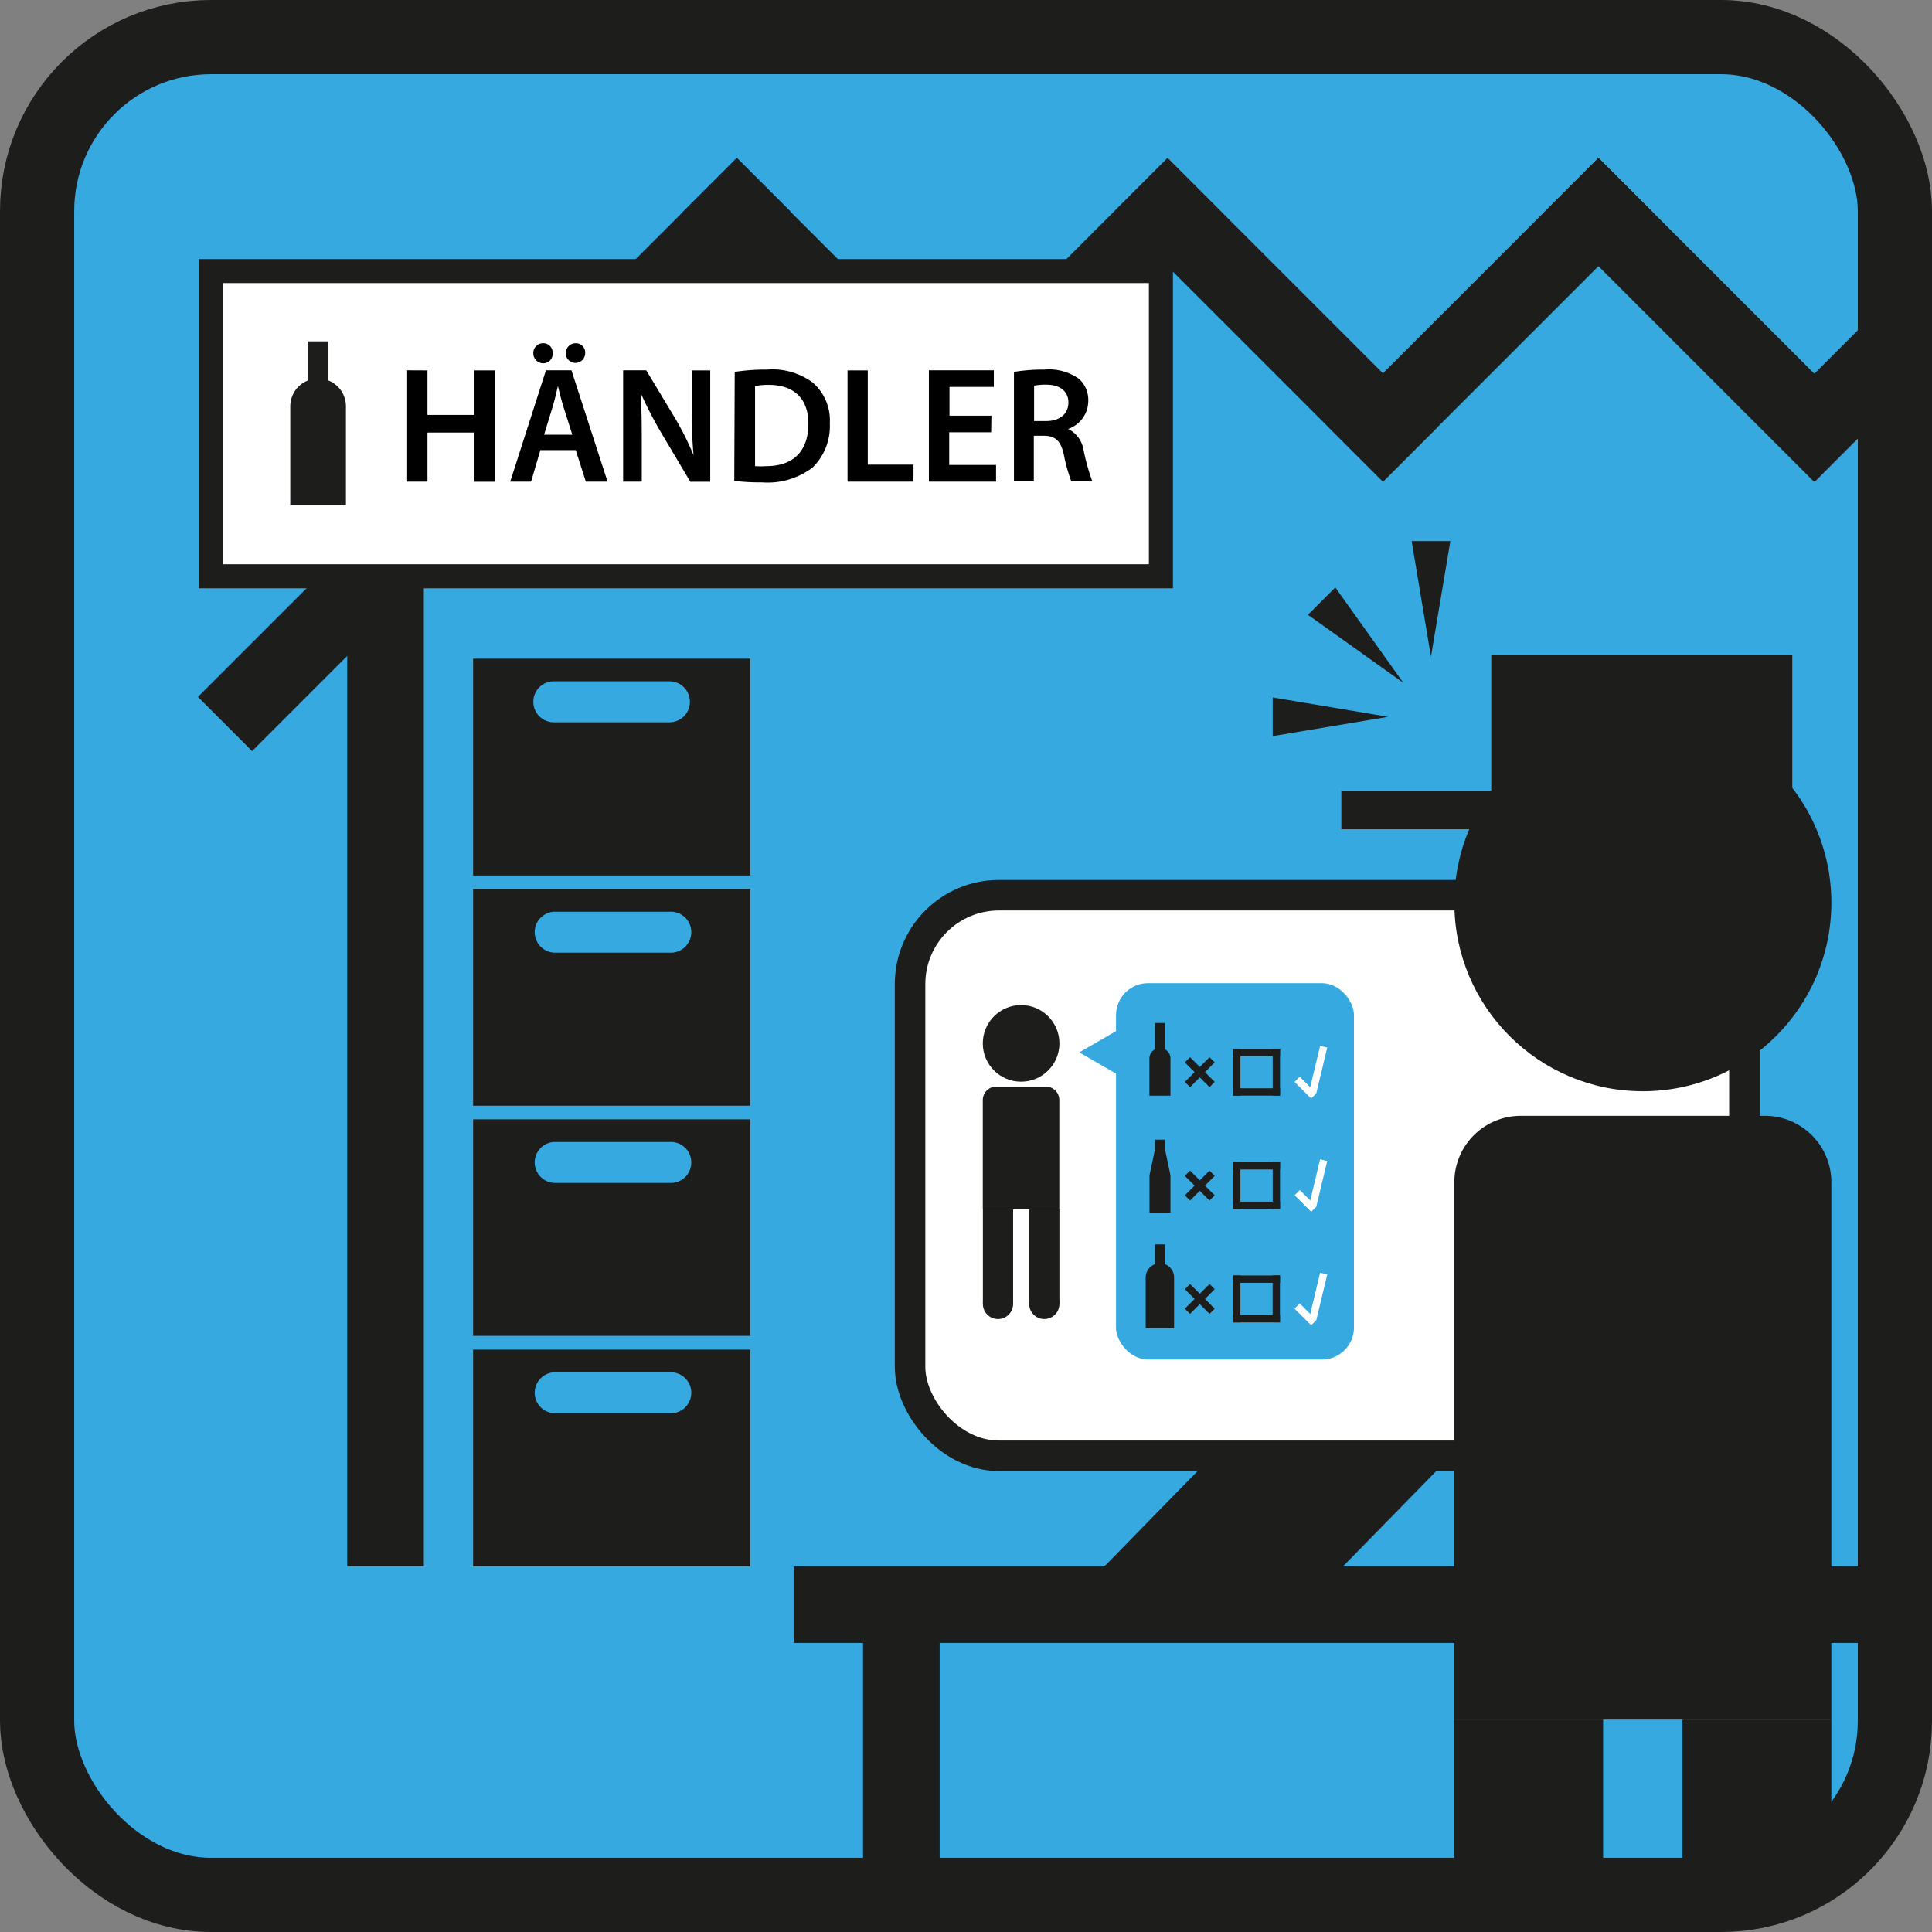
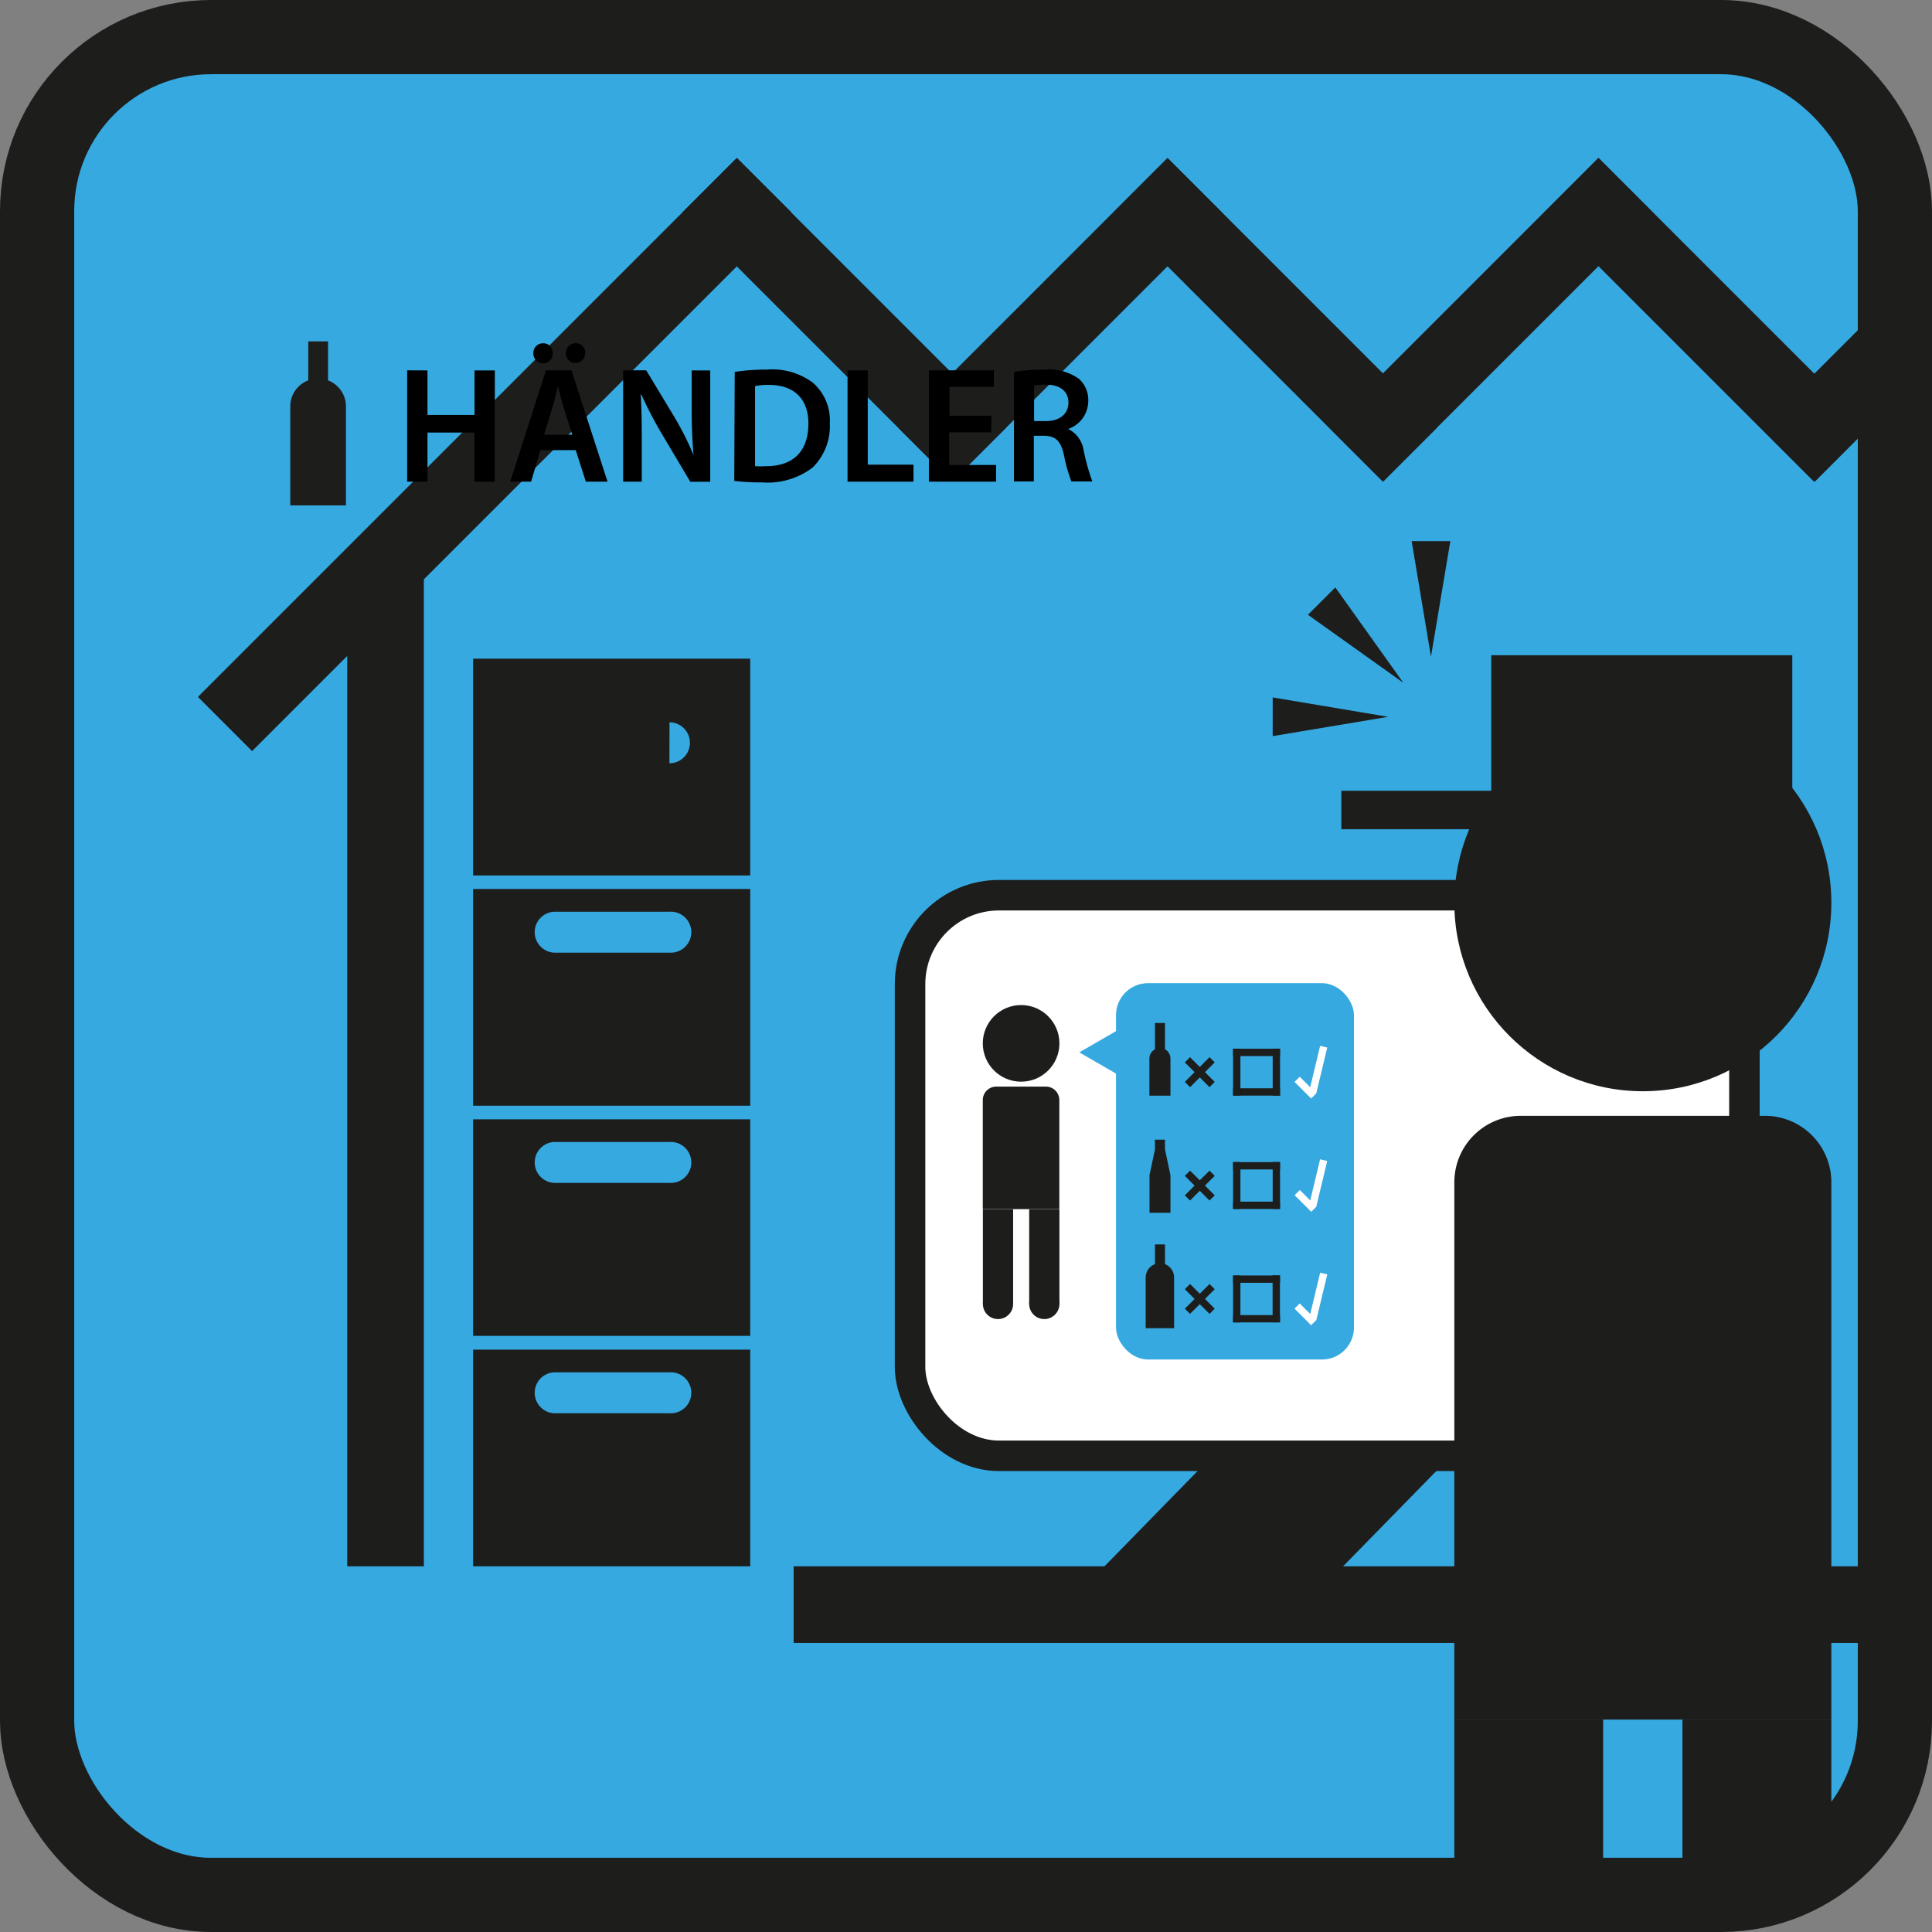
<svg xmlns="http://www.w3.org/2000/svg" viewBox="0 0 208.26 208.26">
  <rect x="0" y="0" width="208.26" height="208.26" fill="#808080" stroke="none" />
  <defs>
    <style>.cls-1,.cls-5{fill:#36a9e1;}.cls-1,.cls-3,.cls-4{stroke:#1d1d1b;stroke-miterlimit:10;}.cls-1{stroke-width:8px;}.cls-2{fill:#1d1d1b;}.cls-3,.cls-4,.cls-6{fill:#fff;}.cls-3{stroke-width:2.59px;}.cls-4{stroke-width:3.29px;}</style>
  </defs>
  <title>Element 1_</title>
  <g id="Ebene_2" data-name="Ebene 2">
    <g id="Pikto">
      <rect class="cls-1" x="4" y="4" width="200.26" height="200.26" rx="18.75" />
      <rect class="cls-2" x="37.43" y="62.13" width="8.26" height="106.71" />
-       <rect class="cls-2" x="93.03" y="172.47" width="8.26" height="31.79" />
      <rect class="cls-2" x="49.17" y="7.91" width="8.26" height="82.17" transform="translate(50.26 -23.34) rotate(45)" />
      <rect class="cls-2" x="86.89" y="13.93" width="8.26" height="41.08" transform="translate(179.76 -5.51) rotate(135)" />
      <rect class="cls-2" x="110.11" y="13.93" width="8.26" height="41.08" transform="translate(170.65 139.63) rotate(-135)" />
      <rect class="cls-2" x="133.34" y="13.93" width="8.26" height="41.08" transform="translate(259.05 -38.35) rotate(135)" />
      <rect class="cls-2" x="140.78" y="113.62" width="8.26" height="118.71" transform="translate(317.88 28.06) rotate(90)" />
      <rect class="cls-2" x="179.8" y="13.93" width="8.26" height="41.08" transform="translate(338.36 -71.21) rotate(135)" />
      <rect class="cls-2" x="156.56" y="13.93" width="8.26" height="41.08" transform="translate(249.94 172.47) rotate(-135)" />
      <polygon class="cls-2" points="131.16 156.46 156.92 156.43 143.8 169.84 118.05 169.87 131.16 156.46" />
      <polygon class="cls-2" points="205.2 30.66 189.78 46.08 195.63 51.92 205.2 42.34 205.2 30.66" />
-       <rect class="cls-3" x="22.73" y="29.22" width="102.41" height="32.9" />
      <rect class="cls-4" x="98.1" y="96.5" width="89.94" height="60.43" rx="9.58" />
      <path class="cls-2" d="M35.36,41V36.8H33.23V41a3,3,0,0,0-1.94,2.81V54.48h6V43.77A3,3,0,0,0,35.36,41Z" />
      <path d="M46.08,39.93v4.8h5.07v-4.8h2.19v12H51.15V46.63H46.08v5.29H43.89v-12Z" />
      <path d="M58.25,48.52l-1,3.4H55l3.85-12H61.6l3.89,12H63.15l-1.09-3.4Zm-.76-10.41A1.05,1.05,0,0,1,58.57,37a1,1,0,0,1,1,1.07,1,1,0,0,1-1,1.09A1.06,1.06,0,0,1,57.49,38.11Zm4.2,8.75-.95-3c-.23-.73-.42-1.55-.6-2.24h0c-.17.69-.35,1.53-.57,2.24l-.92,3ZM61,38.11A1.05,1.05,0,0,1,62.08,37a1,1,0,0,1,1,1.07,1.05,1.05,0,1,1-2.1,0Z" />
      <path d="M67.17,51.92v-12h2.49l3.1,5.14a32.38,32.38,0,0,1,2,4h0c-.14-1.6-.2-3.15-.2-5V39.93h2v12H74.41l-3.13-5.27a44.07,44.07,0,0,1-2.15-4.14h-.06c.09,1.55.11,3.13.11,5.11v4.29Z" />
      <path d="M79.2,40.09a22.12,22.12,0,0,1,3.49-.25,7.32,7.32,0,0,1,4.89,1.38,5.37,5.37,0,0,1,1.87,4.42,6.23,6.23,0,0,1-1.87,4.77A8,8,0,0,1,82.15,52a23.63,23.63,0,0,1-3-.16Zm2.19,10.16a8.64,8.64,0,0,0,1.21,0c2.85,0,4.54-1.55,4.54-4.59,0-2.65-1.52-4.17-4.26-4.17a7,7,0,0,0-1.49.13Z" />
      <path d="M91.36,39.93h2.18V50.09h4.93v1.83H91.36Z" />
      <path d="M106.84,46.6h-4.52v3.52h5.05v1.8h-7.24v-12h7v1.79h-4.78v3.1h4.52Z" />
      <path d="M109.3,40.09a19.73,19.73,0,0,1,3.3-.25,5.57,5.57,0,0,1,3.71,1,3.06,3.06,0,0,1,1,2.4,3.2,3.2,0,0,1-2.17,3v0a3.06,3.06,0,0,1,1.67,2.31,23.22,23.22,0,0,0,.94,3.35h-2.26a17.26,17.26,0,0,1-.8-2.83c-.34-1.57-.91-2.07-2.15-2.1h-1.1v4.93H109.3Zm2.17,5.3h1.29c1.48,0,2.41-.78,2.41-2s-.93-1.92-2.35-1.92a5.72,5.72,0,0,0-1.35.11Z" />
      <path class="cls-2" d="M51,145.48v23.36H80.87V145.48Zm21.17,6.86H59.7a2.21,2.21,0,0,1,0-4.41H72.16a2.21,2.21,0,1,1,0,4.41Z" />
      <path class="cls-2" d="M51,120.66V144H80.87V120.66Zm21.17,6.85H59.7a2.21,2.21,0,0,1,0-4.41H72.16a2.21,2.21,0,1,1,0,4.41Z" />
      <path class="cls-2" d="M51,95.83v23.36H80.87V95.83Zm21.17,6.86H59.7a2.21,2.21,0,0,1,0-4.41H72.16a2.21,2.21,0,1,1,0,4.41Z" />
-       <path class="cls-2" d="M51,71V94.37H80.87V71Zm21.17,6.86H59.7a2.21,2.21,0,0,1,0-4.42H72.16a2.21,2.21,0,1,1,0,4.42Z" />
+       <path class="cls-2" d="M51,71V94.37H80.87V71Zm21.17,6.86H59.7H72.16a2.21,2.21,0,1,1,0,4.42Z" />
      <rect class="cls-5" x="120.3" y="105.98" width="25.65" height="40.57" rx="3.45" />
      <path class="cls-2" d="M125.58,113.11v-2.84H124.5v2.84a1.14,1.14,0,0,0-.6,1v4h2.27v-4A1.13,1.13,0,0,0,125.58,113.11Z" />
      <path class="cls-2" d="M125.58,136.27v-2.13H124.5v2.13a1.53,1.53,0,0,0-1,1.43v5.47h3.06V137.7A1.53,1.53,0,0,0,125.58,136.27Z" />
      <polygon class="cls-2" points="125.58 123.89 125.58 122.85 124.5 122.85 124.5 123.89 123.91 126.69 123.91 130.73 126.17 130.73 126.17 126.69 125.58 123.89" />
      <polygon class="cls-2" points="130.94 114.52 130.38 113.96 129.33 115.01 128.28 113.96 127.72 114.52 128.77 115.57 127.72 116.62 128.28 117.19 129.33 116.14 130.38 117.19 130.94 116.62 129.89 115.57 130.94 114.52" />
      <polygon class="cls-2" points="130.94 126.75 130.38 126.19 129.33 127.23 128.28 126.19 127.72 126.75 128.77 127.8 127.72 128.85 128.28 129.41 129.33 128.36 130.38 129.41 130.94 128.85 129.89 127.8 130.94 126.75" />
      <polygon class="cls-2" points="130.94 138.97 130.38 138.41 129.33 139.46 128.28 138.41 127.72 138.97 128.77 140.02 127.72 141.07 128.28 141.63 129.33 140.58 130.38 141.63 130.94 141.07 129.89 140.02 130.94 138.97" />
      <rect class="cls-2" x="132.92" y="113.05" width="5.06" height="0.79" />
      <rect class="cls-2" x="132.92" y="117.31" width="5.06" height="0.79" />
      <rect class="cls-2" x="130.79" y="115.18" width="5.06" height="0.79" transform="translate(17.74 248.89) rotate(-90)" />
      <rect class="cls-2" x="135.06" y="115.18" width="5.06" height="0.79" transform="translate(22.01 253.16) rotate(-90)" />
      <rect class="cls-6" x="139.45" y="116.83" width="2.53" height="0.79" transform="translate(157.33 299.63) rotate(-135)" />
      <rect class="cls-6" x="139.57" y="114.9" width="5.06" height="0.79" transform="translate(287.34 3.98) rotate(103.48)" />
      <rect class="cls-6" x="139.45" y="129.06" width="2.53" height="0.79" transform="translate(148.69 320.49) rotate(-135)" />
      <rect class="cls-6" x="139.57" y="127.12" width="5.06" height="0.79" transform="translate(299.22 19.06) rotate(103.48)" />
      <rect class="cls-6" x="139.45" y="141.28" width="2.53" height="0.79" transform="translate(140.04 341.36) rotate(-135)" />
      <rect class="cls-6" x="139.57" y="139.34" width="5.06" height="0.79" transform="translate(311.11 34.13) rotate(103.48)" />
      <rect class="cls-2" x="132.92" y="125.27" width="5.06" height="0.79" />
      <rect class="cls-2" x="132.92" y="129.53" width="5.06" height="0.79" />
      <rect class="cls-2" x="130.79" y="127.4" width="5.06" height="0.79" transform="translate(5.52 261.11) rotate(-90)" />
      <rect class="cls-2" x="135.06" y="127.4" width="5.06" height="0.79" transform="translate(9.79 265.38) rotate(-90)" />
      <rect class="cls-2" x="132.92" y="137.49" width="5.06" height="0.79" />
      <rect class="cls-2" x="132.92" y="141.76" width="5.06" height="0.79" />
      <rect class="cls-2" x="130.79" y="139.62" width="5.06" height="0.79" transform="translate(-6.7 273.34) rotate(-90)" />
      <rect class="cls-2" x="135.06" y="139.62" width="5.06" height="0.79" transform="translate(-2.44 277.6) rotate(-90)" />
      <circle class="cls-2" cx="110.07" cy="112.47" r="4.13" />
      <path class="cls-2" d="M107.4,117.13h5.34a1.45,1.45,0,0,1,1.45,1.45v11.76a0,0,0,0,1,0,0h-8.25a0,0,0,0,1,0,0V118.59A1.45,1.45,0,0,1,107.4,117.13Z" />
      <rect class="cls-2" x="105.95" y="130.35" width="3.26" height="10.21" />
      <circle class="cls-2" cx="107.58" cy="140.56" r="1.63" />
      <rect class="cls-2" x="110.94" y="130.35" width="3.26" height="10.21" />
      <circle class="cls-2" cx="112.57" cy="140.56" r="1.63" />
      <polygon class="cls-5" points="116.34 113.44 121.76 116.57 121.76 110.31 116.34 113.44" />
      <circle class="cls-2" cx="177.09" cy="97.31" r="20.32" />
      <path class="cls-2" d="M163.92,120.28h26.33a7.16,7.16,0,0,1,7.16,7.16v57.92a0,0,0,0,1,0,0H156.77a0,0,0,0,1,0,0V127.43A7.16,7.16,0,0,1,163.92,120.28Z" />
      <rect class="cls-2" x="156.77" y="185.36" width="16.04" height="19.81" />
      <polygon class="cls-2" points="197.41 201.74 197.41 185.36 181.36 185.36 181.36 205.16 197.41 201.74" />
      <rect class="cls-2" x="144.59" y="85.24" width="45.11" height="4.15" />
      <rect class="cls-2" x="160.75" y="70.63" width="32.45" height="14.61" />
      <polygon class="cls-2" points="154.25 70.79 156.34 58.33 152.17 58.33 154.25 70.79" />
      <polygon class="cls-2" points="149.64 77.27 137.19 75.18 137.19 79.35 149.64 77.27" />
      <polygon class="cls-2" points="151.27 73.6 143.94 63.32 140.99 66.27 151.27 73.6" />
    </g>
  </g>
</svg>